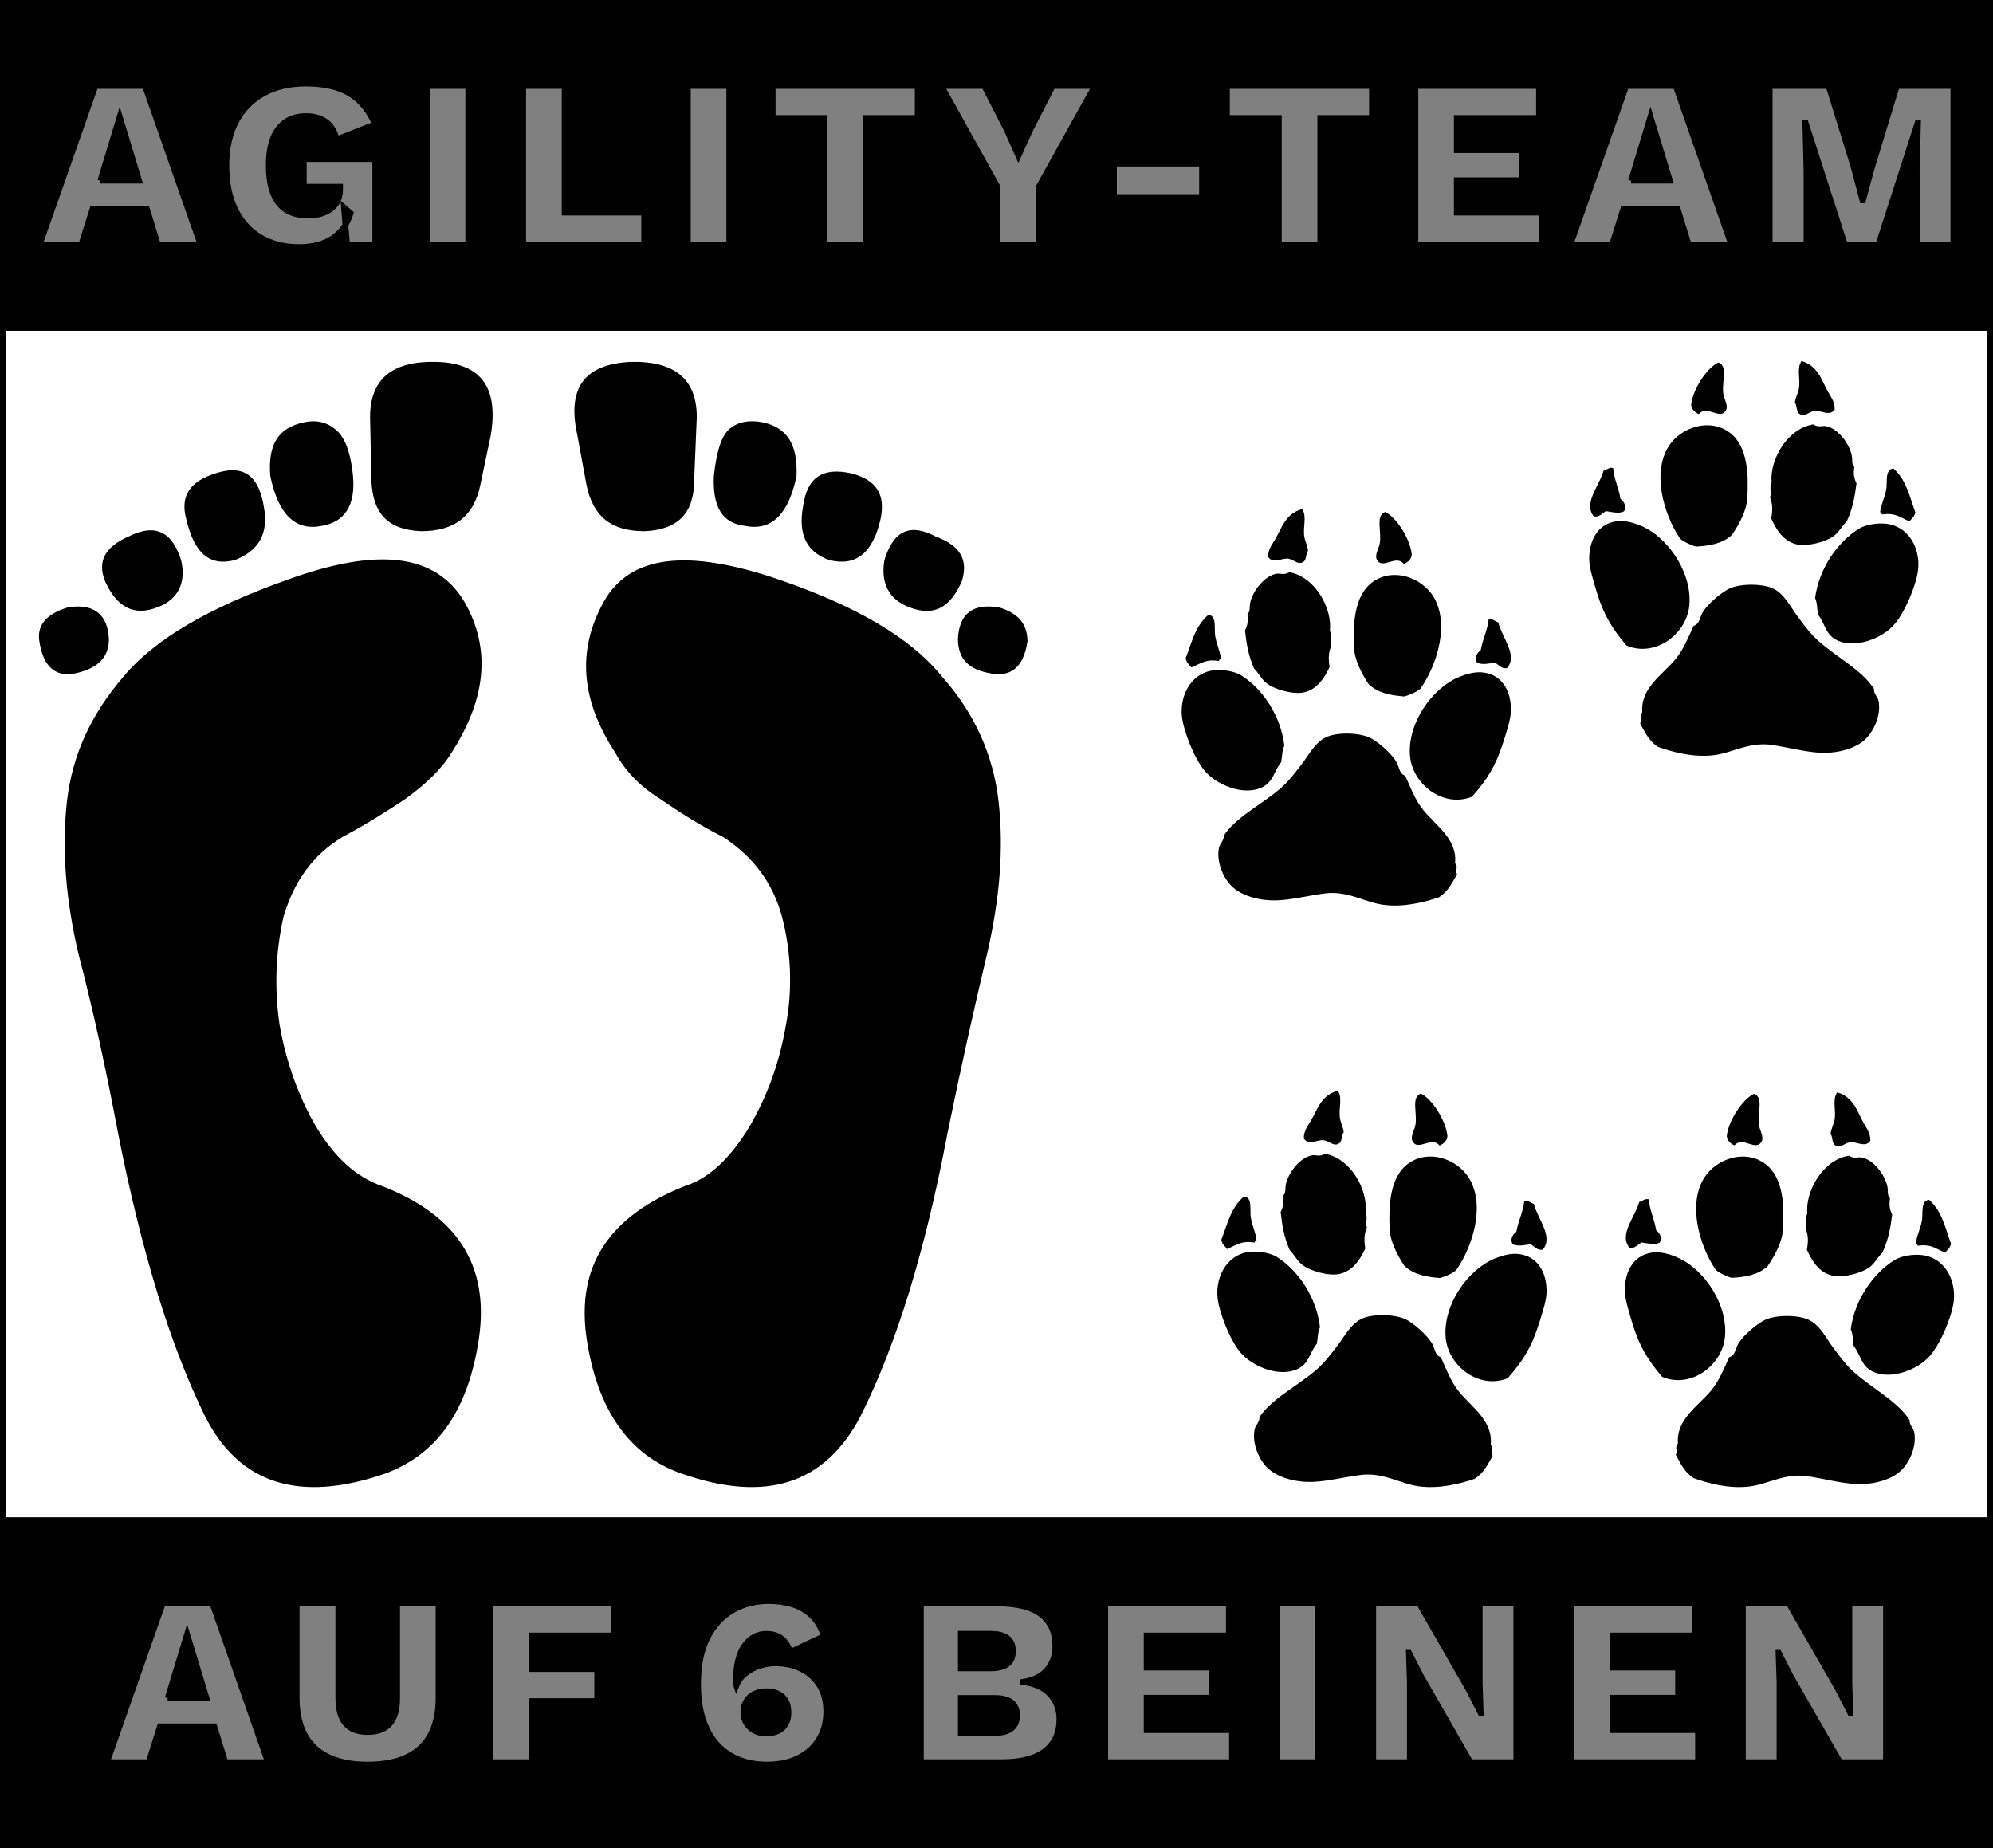
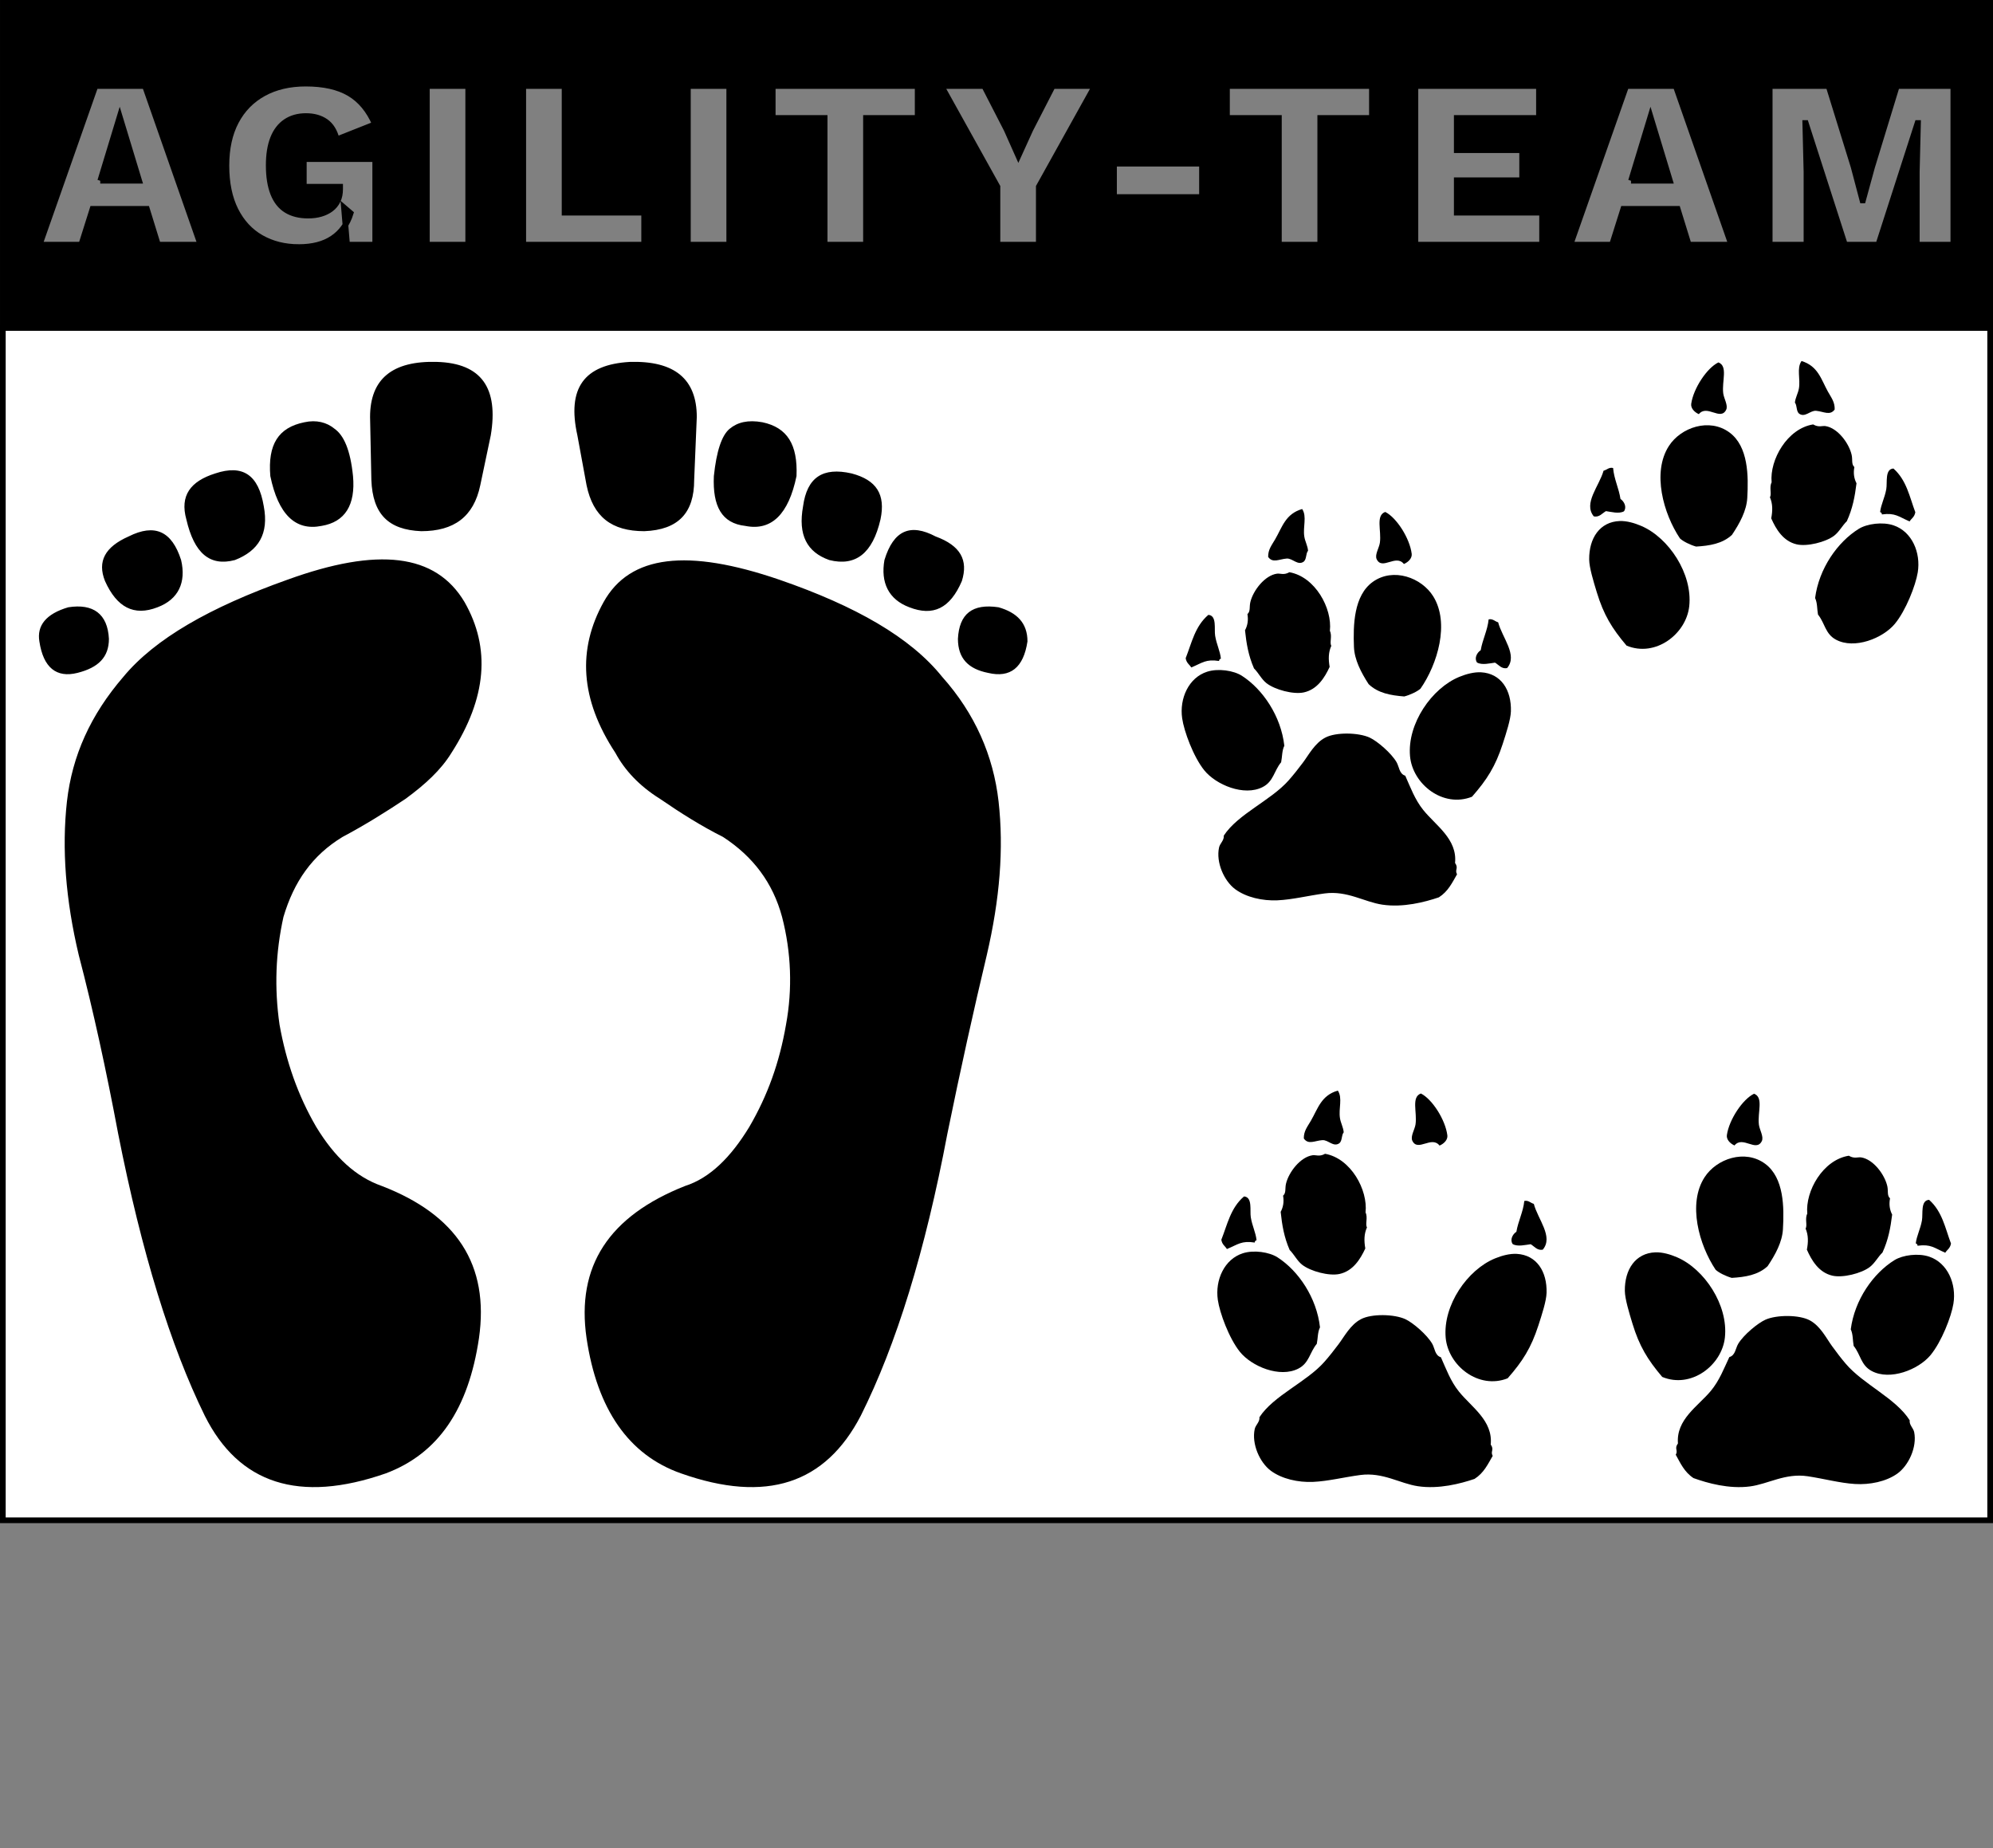
<svg xmlns="http://www.w3.org/2000/svg" xml:space="preserve" width="70.2mm" height="65.094mm" version="1.1" style="shape-rendering:geometricPrecision; text-rendering:geometricPrecision; image-rendering:optimizeQuality; fill-rule:evenodd; clip-rule:evenodd" viewBox="0 0 1799868.52 1668965.26">
  <rect x="0" y="0" width="1799868.52" height="1668965.26" fill="#808080" stroke="none" />
  <defs>
    <style type="text/css">
   
    .str0 {stroke:black;stroke-width:5127.83;stroke-miterlimit:22.926}
    .fil1 {fill:black}
    .fil0 {fill:white}
    .fil2 {fill:black;fill-rule:nonzero}
   
  </style>
  </defs>
  <g id="Ebene_x0020_1">
    <rect class="fil0 str0" x="2563.92" y="296060.42" width="1794740.69" height="1076844.41" />
    <g id="_2053752734224">
      <g>
        <g>
          <path class="fil1" d="M1161976.65 504411.87c5420.12,-412.79 10071.06,6786.68 15550.15,2676.73 2630.58,-2551.1 1589.63,-6978.98 3768.96,-9750.57 -382.02,-4563.77 -2684.42,-8340.42 -3376.68,-12786.25 -1392.21,-8768.59 2548.53,-18137.14 -1922.94,-24872.54 -15106.59,4304.81 -18019.2,16370.6 -24349.5,27239.04 -3192.07,5494.47 -6468.76,9289.07 -6379.02,15986.01 4050.99,5914.95 9899.28,2025.49 16709.04,1507.58z" />
          <path class="fil1" d="M1267856.1 509337.15c4294.56,-1848.58 7512.27,-5435.5 7037.95,-9258.3 -1743.46,-13988.72 -13655.41,-32666.84 -23895.69,-37774.16 -8855.76,3222.84 -3284.38,16803.9 -4835.54,27828.74 -674.31,4697.09 -4797.09,10832.54 -2899.79,14832.25 4932.97,10381.29 17339.76,-4876.57 24593.08,4371.48z" />
          <path class="fil1" d="M1143780.55 616962.62c7594.32,5914.95 24236.69,10350.53 33620.62,8332.72 12219.62,-2617.76 18921.69,-13340.05 23393.16,-23062.42 -1169.15,-6743.1 -1220.42,-13006.74 1510.15,-19039.63 -1776.79,-2956.19 1012.75,-8804.49 -1289.65,-13470.81 2279.32,-20295.95 -13219.55,-48837.46 -36561.43,-52978.18 -5012.45,2876.71 -8191.71,910.19 -11163.29,1302.47 -11017.14,1507.58 -21547.14,15106.59 -24095.68,25641.72 -1079.41,4430.45 271.78,8355.8 -2640.83,10883.82 981.98,5745.73 15.38,10506.92 -2189.58,14611.75 1274.27,12073.48 3069.01,22859.87 8125.05,34438.51 4017.66,3956.12 6691.82,9706.98 11291.48,13340.05z" />
          <path class="fil1" d="M1100940.09 596894.86c7.69,-969.16 443.56,-1730.64 1643.47,-2087.03 -720.46,-7022.56 -3912.53,-12819.58 -5191.93,-20693.36 -997.36,-6086.73 1769.1,-18270.46 -6135.45,-18852.47 -12135.01,10340.27 -15016.85,25372.51 -20483.12,39120.22 769.17,4545.82 3374.11,5573.95 5043.22,8381.44 10130.03,-4184.31 13058.02,-7686.62 25123.81,-5868.8z" />
          <path class="fil1" d="M1268189.41 628938.67c5353.46,-1417.85 11763.24,-4420.19 14683.54,-7076.41 15350.16,-22070.18 26500.63,-59149.53 11488.9,-83311.86 -10535.13,-16975.68 -36056.34,-26262.18 -54490.89,-13168.27 -17352.58,12360.64 -17898.69,39156.11 -17116.7,58890.57 451.25,11424.81 6314.92,22834.23 13227.24,33518.06 8473.74,8176.33 20060.07,10212.07 32207.9,11147.9z" />
          <path class="fil1" d="M1140334.65 710737.82c9858.25,-5050.91 10150.54,-14542.53 16657.76,-22390.67 1007.62,-4943.23 689.69,-10524.87 2884.4,-14868.14 -2986.96,-26705.74 -19357.56,-50986.02 -38343.35,-63208.2 -7402.02,-4756.06 -21354.85,-6884.11 -31341.3,-3681.78 -16652.63,5286.79 -25193.03,24111.06 -22582.97,42099.49 1687.06,11704.27 10094.13,34610.29 19875.47,46832.48 10609.48,13234.93 36066.6,23859.8 52849.99,15216.84z" />
          <path class="fil1" d="M1352967.83 561958.95c-2904.92,-746.1 -4858.62,-3458.72 -8576.3,-2617.76 -1015.31,9960.81 -5525.24,18160.21 -7158.45,27831.3 -3586.92,2328.04 -5961.1,7422.53 -3327.96,11112.01 4474.03,2602.37 11794.01,651.23 16260.35,117.94 3422.83,2079.34 5935.46,5879.06 10868.44,4940.66 9914.66,-11652.99 -4384.3,-27321.08 -8066.08,-41384.16z" />
          <path class="fil1" d="M1337551.01 607127.44c-6268.77,-341 -13368.25,1538.35 -19526.78,4066.37 -25013.56,10181.31 -47240.14,42381.52 -44635.2,71661.43 2261.37,25280.2 29767.06,47017.08 55954.89,36651.17 13493.89,-15350.16 21167.68,-27408.25 27741.56,-47668.31 3238.22,-9981.32 7178.96,-22070.18 7407.15,-29418.36 592.26,-19290.9 -8945.5,-34294.93 -26941.62,-35292.29z" />
          <path class="fil1" d="M1285365.08 731500.41c-7689.18,-9553.15 -11555.57,-20467.74 -16288.55,-31002.86 -5440.63,-1605.01 -5479.09,-8081.46 -7799.43,-12124.76 -4748.37,-8253.24 -17442.32,-19078.09 -24236.69,-22241.96 -10099.26,-4702.22 -30633.66,-5079.12 -40171.42,-35.89 -9648.01,5035.53 -15106.59,15880.89 -20385.69,22831.67 -4074.06,5412.43 -8222.48,10712.04 -12650.36,15711.67 -16116.77,18290.97 -45873.57,30402.91 -58649.56,50004.04 489.71,4184.31 -3427.95,6927.7 -4248.41,10640.25 -2945.94,13442.61 4515.05,30284.97 14593.81,37735.7 9989.01,7366.13 24657.17,10612.05 38040.81,10027.47 13722.07,-607.65 27705.67,-4220.2 42773.8,-6225.19 20385.69,-2681.86 35661.5,7696.87 51962.87,10130.03 18849.91,2810.05 38302.33,-2256.25 51137.29,-6602.08 8473.74,-5407.3 12037.58,-13301.59 16406.49,-20806.17 -2312.65,-4156.11 1671.67,-5348.33 -1789.61,-10227.46 2143.43,-21665.08 -17508.98,-33884.7 -28695.34,-47814.46z" />
        </g>
        <g>
          <path class="fil1" d="M1640159.67 370983.16c-5407.3,-502.53 -10191.56,6609.77 -15593.73,2402.39 -2589.55,-2602.37 -1464,-7009.74 -3594.61,-9817.23 466.63,-4556.08 2830.56,-8289.14 3617.68,-12719.58 1535.79,-8745.51 -2235.73,-18185.85 2356.24,-24834.08 15032.24,4576.59 17732.04,16685.96 23862.36,27667.21 3089.52,5550.88 6296.98,9399.31 6089.3,16103.95 -4153.54,5840.6 -9935.17,1848.58 -16737.24,1197.35z" />
          <path class="fil1" d="M1534205.87 374008.58c-4261.23,-1930.63 -7409.72,-5576.52 -6868.73,-9383.93 1994.73,-13952.83 14239.99,-32423.27 24567.44,-37348.55 8807.05,3397.19 2979.27,16868 4340.71,27921.04 592.26,4702.22 4607.36,10922.28 2633.14,14883.53 -5125.27,10286.43 -17250.02,-5197.06 -24672.56,3927.92z" />
          <path class="fil1" d="M1656322.59 483841.58c-7689.18,5781.63 -24416.17,9914.66 -33759.07,7735.33 -12181.16,-2840.82 -18678.12,-13678.49 -22972.68,-23482.9 1284.52,-6720.02 1453.74,-12983.67 -1171.71,-19060.15 1835.76,-2927.99 -848.66,-8827.56 1530.66,-13450.3 -1904.99,-20334.41 14101.53,-48593.89 37510.08,-52311.56 4961.18,2966.45 8176.33,1056.33 11135.08,1507.58 10994.07,1707.57 21280.5,15491.18 23639.3,26064.76 997.36,4450.96 -423.05,8353.24 2440.85,10935.1 -1089.66,5730.35 -207.68,10499.23 1928.06,14647.65 -1487.07,12050.4 -3481.8,22803.46 -8748.08,34284.67 -4086.88,3881.77 -6861.04,9589.04 -11532.49,13129.81z" />
          <path class="fil1" d="M1699516.87 464560.93c15.38,-976.85 -407.66,-1738.33 -1597.32,-2122.92 840.96,-7009.74 4140.72,-12740.09 5561.13,-20598.5 1107.61,-6063.66 -1443.48,-18293.54 6473.89,-18737.09 11942.72,10558.2 14552.78,25641.72 19772.91,39484.3 -848.66,4533 -3476.67,5507.29 -5197.06,8294.27 -10047.98,-4368.91 -12909.31,-7932.75 -25013.56,-6320.05z" />
          <path class="fil1" d="M1531721.44 493581.89c-5322.69,-1517.84 -11681.2,-4635.56 -14552.78,-7343.05 -14950.19,-22336.83 -25434.04,-59616.16 -9986.45,-83506.72 10837.67,-16775.7 36522.97,-25605.82 54721.64,-12176.03 17124.39,12663.18 17191.05,39466.35 16050.11,59187.98 -656.36,11414.55 -6727.71,22706.03 -13824.63,33271.93 -8622.45,8019.93 -20247.24,9848 -32407.89,10565.89z" />
          <path class="fil1" d="M1658081.44 577670.62c-9765.95,-5227.82 -9883.89,-14729.69 -16252.66,-22685.52 -915.32,-4966.3 -502.53,-10540.26 -2615.19,-14919.42 3466.41,-26646.77 20272.88,-50632.2 39474.04,-62508.25 7489.2,-4620.18 21477.92,-6499.53 31410.53,-3120.28 16552.64,5591.9 24746.91,24562.31 21816.36,42507.15 -1897.3,11676.07 -10719.73,34418 -20716.44,46463.27 -10847.93,13042.64 -36487.08,23203.43 -53116.63,14263.06z" />
          <path class="fil1" d="M1448163.44 425084.33c2920.3,-697.38 4917.59,-3371.55 8627.57,-2461.36 828.14,9981.32 5191.93,18255.08 6655.92,27954.37 3533.08,2394.7 5825.22,7527.66 3120.28,11173.54 -4512.49,2520.33 -11799.14,435.87 -16252.66,-176.91 -3461.29,2015.24 -6040.58,5771.37 -10965.87,4745.81 -9699.29,-11837.6 4879.13,-27239.04 8814.74,-41235.45z" />
          <path class="fil1" d="M1462757.25 470519.47c6286.72,-223.06 13347.74,1781.92 19462.68,4422.75 24818.7,10632.56 46468.4,43222.48 43335.3,72451.12 -2722.88,25241.75 -30610.58,46478.66 -56608.69,35635.86 -13211.86,-15583.48 -20672.85,-27782.59 -26882.65,-48152.89 -3053.62,-10042.86 -6773.86,-22203.51 -6876.42,-29554.25 -235.88,-19290.9 9568.53,-34123.15 27569.78,-34802.59z" />
-           <path class="fil1" d="M1512702.32 595815.45c7860.96,-9414.7 11922.21,-20260.06 16844.92,-30708.01 5471.4,-1499.89 5617.54,-7984.03 8014.8,-11978.61 4902.21,-8160.94 17780.75,-18762.73 24636.66,-21803.54 10178.74,-4517.62 30720.83,-4522.75 40161.17,687.13 9553.15,5207.31 14816.87,16157.79 19965.21,23203.43 3984.32,5479.09 8030.18,10853.05 12370.89,15927.04 15783.46,18588.39 45317.2,31223.36 57739.37,51052.68 -564.06,4186.87 3310.01,6994.36 4063.81,10722.29 2692.11,13493.89 -5063.73,30195.23 -15283.5,37471.62 -10114.65,7181.53 -24841.78,10160.8 -38210.03,9330.09 -13709.25,-848.66 -27623.62,-4715.04 -42655.86,-6986.67 -20334.41,-3051.06 -35792.26,7053.33 -52134.65,9183.94 -18898.62,2476.74 -38253.62,-2943.37 -51016.79,-7519.96 -8368.62,-5558.57 -11791.45,-13514.4 -16021.91,-21093.33 2387.01,-4112.52 -1581.94,-5376.53 1974.21,-10196.69 -1751.15,-21693.29 18106.37,-33569.34 29551.69,-47291.42z" />
        </g>
      </g>
      <g>
        <path class="fil1" d="M1194181.99 1029604.27c5417.55,-415.35 10068.5,6786.68 15547.58,2676.73 2630.58,-2553.66 1592.19,-6978.98 3771.52,-9753.13 -384.59,-4563.77 -2684.42,-8340.42 -3379.24,-12783.68 -1389.64,-8771.15 2551.1,-18139.7 -1922.94,-24872.54 -15104.02,4302.25 -18019.2,16368.04 -24346.94,27239.04 -3194.64,5491.91 -6468.76,9286.5 -6381.59,15983.45 4053.55,5914.95 9901.84,2028.06 16711.6,1510.15z" />
        <path class="fil1" d="M1300061.44 1034526.99c4294.56,-1848.58 7512.27,-5432.94 7037.95,-9255.73 -1743.46,-13988.72 -13657.98,-32666.84 -23895.69,-37776.73 -8858.33,3225.41 -3284.38,16806.46 -4835.54,27831.3 -674.31,4694.53 -4799.65,10829.98 -2899.79,14832.25 4930.41,10381.29 17339.76,-4879.13 24593.08,4368.91z" />
        <path class="fil1" d="M1175985.89 1142152.46c7591.75,5914.95 24236.69,10350.53 33620.62,8332.72 12219.62,-2617.76 18919.13,-13340.05 23393.16,-23062.42 -1169.15,-6743.1 -1220.42,-13006.74 1507.58,-19039.63 -1774.23,-2956.19 1012.75,-8804.49 -1287.09,-13470.81 2276.76,-20293.39 -13219.55,-48837.46 -36561.43,-52975.62 -5015.02,2874.15 -8194.27,910.19 -11165.85,1299.91 -11017.14,1507.58 -21544.58,15106.59 -24095.68,25641.72 -1079.41,4430.45 274.34,8355.8 -2638.27,10883.82 981.98,5745.73 15.38,10506.92 -2189.58,14611.75 1271.7,12073.48 3069.01,22862.43 8125.05,34441.07 4015.09,3953.56 6691.82,9706.98 11291.48,13337.49z" />
        <path class="fil1" d="M1133145.43 1122084.7c7.69,-966.6 440.99,-1728.08 1640.91,-2084.46 -717.9,-7022.56 -3912.53,-12819.58 -5191.93,-20693.36 -997.36,-6086.73 1769.1,-18270.46 -6135.45,-18855.03 -12135.01,10342.83 -15016.85,25375.07 -20480.56,39120.22 769.17,4545.82 3371.55,5573.95 5040.66,8384 10130.03,-4186.87 13058.02,-7689.18 25126.37,-5871.37z" />
-         <path class="fil1" d="M1300394.75 1154131.07c5350.89,-1420.41 11763.24,-4422.75 14683.54,-7076.41 15350.16,-22072.75 26498.06,-59152.09 11488.9,-83314.43 -10535.13,-16975.68 -36058.9,-26262.18 -54493.46,-13168.27 -17350.01,12363.2 -17898.69,39158.68 -17114.13,58890.57 451.25,11424.81 6312.36,22834.23 13227.24,33518.06 8471.18,8176.33 20060.07,10212.07 32207.9,11150.47z" />
        <path class="fil1" d="M1172539.99 1235927.66c9855.69,-5048.35 10150.54,-14542.53 16657.76,-22388.11 1007.62,-4945.79 689.69,-10527.44 2884.4,-14868.14 -2986.96,-26705.74 -19357.56,-50988.58 -38343.35,-63210.77 -7402.02,-4753.5 -21354.85,-6884.11 -31343.86,-3681.78 -16652.63,5286.79 -25193.03,24111.06 -22582.97,42099.49 1687.06,11704.27 10094.13,34610.29 19878.04,46832.48 10609.48,13237.49 36066.6,23859.8 52849.99,15216.84z" />
        <path class="fil1" d="M1385173.17 1087148.79c-2907.48,-746.1 -4858.62,-3458.72 -8578.86,-2617.76 -1012.75,9960.81 -5525.24,18160.21 -7158.45,27831.3 -3584.35,2330.6 -5958.54,7425.1 -3325.4,11114.57 4471.47,2599.81 11794.01,648.67 16260.35,117.94 3422.83,2076.77 5935.46,5879.06 10868.44,4938.1 9914.66,-11652.99 -4386.86,-27318.52 -8066.08,-41384.16z" />
        <path class="fil1" d="M1369753.78 1132317.28c-6268.77,-341 -13365.69,1540.91 -19524.21,4068.93 -25016.12,10181.31 -47240.14,42378.96 -44637.76,71661.43 2261.37,25280.2 29767.06,47017.08 55954.89,36648.6 13496.45,-15347.6 21167.68,-27408.25 27741.56,-47668.31 3240.79,-9978.76 7178.96,-22067.62 7409.72,-29418.36 592.26,-19290.9 -8945.5,-34292.37 -26944.19,-35292.29z" />
        <path class="fil1" d="M1317570.42 1256690.25c-7689.18,-9553.15 -11558.13,-20465.17 -16291.12,-31002.86 -5440.63,-1605.01 -5479.09,-8081.46 -7799.43,-12124.76 -4745.81,-8253.24 -17439.75,-19078.09 -24236.69,-22241.96 -10099.26,-4702.22 -30631.1,-5079.12 -40168.86,-35.89 -9650.58,5035.53 -15106.59,15883.46 -20388.25,22831.67 -4071.5,5412.43 -8219.91,10714.6 -12647.79,15711.67 -16119.34,18293.54 -45873.57,30402.91 -58649.56,50004.04 489.71,4186.87 -3430.52,6927.7 -4250.97,10640.25 -2943.37,13442.61 4517.62,30284.97 14596.37,37738.27 9986.45,7366.13 24657.17,10609.48 38040.81,10027.47 13722.07,-607.65 27705.67,-4222.77 42773.8,-6227.75 20383.13,-2681.86 35661.5,7699.44 51962.87,10130.03 18847.34,2810.05 38299.77,-2256.25 51134.73,-6602.08 8476.3,-5404.73 12037.58,-13301.59 16409.06,-20806.17 -2315.22,-4156.11 1671.67,-5345.76 -1789.61,-10227.46 2143.43,-21662.52 -17508.98,-33882.14 -28695.34,-47814.46z" />
      </g>
      <g>
-         <path class="fil1" d="M1672362.45 1031396.45c-5404.73,-505.09 -10189,6607.21 -15593.73,2399.82 -2586.99,-2602.37 -1464,-7007.18 -3592.05,-9817.23 466.63,-4553.51 2830.56,-8289.14 3615.12,-12719.58 1538.35,-8745.51 -2233.17,-18185.85 2358.8,-24831.52 15029.67,4574.02 17729.47,16685.96 23859.8,27664.65 3092.08,5553.44 6299.54,9399.31 6091.86,16103.95 -4156.11,5840.6 -9937.74,1848.58 -16739.8,1199.91z" />
        <path class="fil1" d="M1566411.21 1034419.31c-4261.23,-1930.63 -7412.28,-5573.95 -6871.29,-9381.37 1997.29,-13952.83 14239.99,-32423.27 24570,-37348.55 8807.05,3394.62 2979.27,16865.43 4340.71,27918.47 592.26,4702.22 4607.36,10922.28 2633.14,14883.53 -5125.27,10288.99 -17252.59,-5197.06 -24672.56,3927.92z" />
        <path class="fil1" d="M1688525.37 1144252.31c-7689.18,5784.19 -24413.6,9917.22 -33759.07,7735.33 -12178.6,-2838.25 -18678.12,-13675.92 -22972.68,-23480.34 1287.09,-6722.59 1456.3,-12983.67 -1169.15,-19062.71 1835.76,-2927.99 -851.22,-8827.56 1530.66,-13450.3 -1907.55,-20331.85 14098.97,-48591.32 37507.52,-52311.56 4963.74,2966.45 8178.89,1058.9 11137.65,1510.15 10991.5,1707.57 21280.5,15491.18 23639.3,26062.2 997.36,4450.96 -423.05,8355.8 2438.28,10935.1 -1087.1,5730.35 -207.68,10499.23 1930.63,14647.65 -1487.07,12050.4 -3484.36,22803.46 -8748.08,34284.67 -4089.44,3884.33 -6861.04,9589.04 -11535.05,13129.81z" />
        <path class="fil1" d="M1731719.65 1124971.67c15.38,-976.85 -407.66,-1738.33 -1594.76,-2122.92 840.96,-7009.74 4138.16,-12740.09 5558.57,-20598.5 1107.61,-6063.66 -1440.92,-18290.97 6476.45,-18737.09 11940.15,10560.77 14550.22,25644.28 19772.91,39484.3 -851.22,4533 -3476.67,5509.85 -5197.06,8294.27 -10050.55,-4368.91 -12909.31,-7930.19 -25016.12,-6320.05z" />
        <path class="fil1" d="M1563924.21 1153992.62c-5322.69,-1517.84 -11681.2,-4635.56 -14550.22,-7343.05 -14950.19,-22336.83 -25434.04,-59616.16 -9989.01,-83504.16 10837.67,-16778.26 36525.54,-25605.82 54721.64,-12178.6 17124.39,12665.74 17191.05,39466.35 16052.67,59187.98 -658.93,11414.55 -6730.28,22706.03 -13827.2,33271.93 -8619.88,8019.93 -20244.67,9850.56 -32407.89,10565.89z" />
        <path class="fil1" d="M1690286.78 1238083.92c-9768.52,-5230.39 -9886.46,-14729.69 -16252.66,-22685.52 -917.88,-4968.87 -502.53,-10542.82 -2617.76,-14921.99 3468.98,-26646.77 20272.88,-50632.2 39476.6,-62505.69 7489.2,-4622.74 21477.92,-6499.53 31407.96,-3122.85 16555.2,5591.9 24749.47,24564.87 21818.92,42509.72 -1899.86,11673.51 -10719.73,34418 -20716.44,46460.71 -10847.93,13042.64 -36489.64,23203.43 -53116.63,14265.62z" />
-         <path class="fil1" d="M1480366.22 1085495.06c2922.86,-694.82 4917.59,-3371.55 8627.57,-2461.36 830.71,9981.32 5191.93,18255.08 6655.92,27956.93 3535.64,2394.7 5827.78,7525.09 3120.28,11170.98 -4509.93,2520.33 -11799.14,435.87 -16250.09,-176.91 -3461.29,2017.8 -6040.58,5773.94 -10965.87,4748.37 -9699.29,-11840.16 4879.13,-27241.6 8812.18,-41238.01z" />
+         <path class="fil1" d="M1480366.22 1085495.06z" />
        <path class="fil1" d="M1494962.59 1130930.2c6284.16,-220.5 13345.18,1784.49 19460.12,4422.75 24821.26,10632.56 46468.4,43222.48 43335.3,72451.12 -2720.31,25244.31 -30610.58,46478.66 -56606.12,35638.42 -13211.86,-15586.04 -20675.41,-27785.15 -26885.22,-48155.46 -3053.62,-10040.29 -6771.3,-22203.51 -6876.42,-29551.69 -235.88,-19293.46 9568.53,-34125.71 27572.34,-34805.15z" />
        <path class="fil1" d="M1544907.66 1256226.18c7858.4,-9412.13 11919.64,-20260.06 16842.36,-30708.01 5473.96,-1499.89 5620.1,-7984.03 8017.36,-11976.05 4902.21,-8163.51 17780.75,-18765.3 24636.66,-21803.54 10178.74,-4517.62 30720.83,-4525.31 40161.17,687.13 9553.15,5204.75 14816.87,16155.23 19962.64,23200.87 3986.89,5479.09 8032.75,10853.05 12370.89,15927.04 15786.03,18588.39 45317.2,31223.36 57739.37,51055.24 -561.5,4184.31 3312.58,6994.36 4063.81,10722.29 2694.67,13491.32 -5061.17,30192.67 -15280.93,37469.06 -10114.65,7181.53 -24841.78,10160.8 -38212.59,9332.65 -13706.69,-851.22 -27623.62,-4717.6 -42655.86,-6989.23 -20331.85,-3051.06 -35789.69,7055.89 -52132.09,9183.94 -18898.62,2476.74 -38256.18,-2943.37 -51016.79,-7519.96 -8371.18,-5558.57 -11794.01,-13514.4 -16024.47,-21093.33 2389.57,-4112.52 -1581.94,-5376.53 1974.21,-10196.69 -1751.15,-21693.29 18108.93,-33566.78 29554.25,-47291.42z" />
      </g>
      <path class="fil2" d="M98364.61 576857.86c0,16591.1 -9494.18,26064.76 -28451.77,30802.88 -18957.59,4753.5 -30802.88,-4738.12 -34353.9,-28428.69 -2371.62,-14219.47 5922.64,-24900.75 26069.89,-30818.26 22511.18,-3561.28 35564.07,5917.52 36735.78,28444.08zm321150.9 -33182.19l0 0c23690.58,41486.71 20139.55,86498.81 -11865.8,136287.48 -9460.85,15404 -23690.58,28444.08 -41450.82,41461.07 -17803.83,11863.24 -36756.29,23698.27 -56890.72,34392.36 -27272.37,16570.58 -43835.26,40276.54 -53337.13,72271.64 -7099.48,32005.35 -8301.96,63979.94 -3540.77,97169.82 5914.95,33187.32 16570.58,63997.89 33174.5,92441.96 16585.97,27241.6 35548.69,45009.53 59239.26,53324.31 67559.17,26064.76 97190.34,71092.24 87706.41,137451.5 -9473.67,63995.33 -36746.03,104284.69 -84155.39,122073.13 -78204.54,27241.6 -132718.51,9481.36 -163511.13,-52147.47 -30815.7,-62810.8 -56898.41,-146932.86 -78212.24,-254786.52 -10676.14,-56885.59 -22531.69,-111391.86 -35561.5,-161162.59 -11840.16,-49760.47 -15396.31,-95995.55 -10663.32,-138641.15 4732.99,-41473.89 21339.47,-78232.75 50952.69,-112599.47 28436.38,-34353.9 78225.05,-62797.98 148119.95,-87678.21 81788.9,-29649.12 133931.24,-23690.58 159996,20142.12zm-255963.35 -37917.74l0 0c4722.73,20136.99 -2379.31,35564.07 -21344.59,42655.86 -21331.78,8309.65 -36730.65,0 -47381.15,-23690.58 -7117.43,-17793.57 0,-30838.77 21318.96,-40276.54 23690.58,-11876.06 39097.14,-4758.63 47406.79,21311.26zm74650.96 -48591.32l0 0c4738.12,24880.23 -4730.42,40284.24 -26077.58,48591.32 -22500.92,5930.34 -36728.09,-5914.95 -43850.64,-36746.03 -5922.64,-21329.21 3561.28,-34364.16 26082.71,-41466.2 24887.93,-8301.96 39115.09,1176.84 43845.51,29620.91zm63987.63 -69917.97l0 0c8286.57,5912.39 14216.91,18965.28 16606.48,42676.37 2356.24,26044.25 -7119.99,41476.46 -28446.64,45001.84 -23718.78,4761.19 -39117.66,-10640.25 -46232.52,-45001.84 -2358.8,-28449.2 7114.86,-43850.64 30805.44,-48609.27 10681.27,-2353.67 20160.07,0 27267.24,5932.9zm131533.98 50968.07l0 0c-5922.64,28423.56 -23690.58,41471.33 -53324.31,41471.33 -29626.04,-1197.35 -43842.95,-15401.44 -45032.61,-46204.32l-1164.02 -56883.02c0,-34384.67 20121.61,-50962.94 60428.92,-49780.98 40289.36,1181.96 55685.68,23690.58 48573.37,66341.31l-9481.36 45055.68zm135110.64 -111396.99l0 0c40289.36,-1181.96 60421.23,15396.31 60421.23,49780.98l-2361.37 56883.02c0,29605.53 -14209.22,45006.97 -45040.3,46204.32 -29608.09,0 -46206.88,-13047.76 -52134.65,-41471.33l-8301.96 -45055.68c-9460.85,-42650.73 5943.16,-63967.12 47417.05,-66341.31zm282028.12 284392.05l0 0c29633.73,33195.01 46219.7,71125.57 50945,112599.47 4761.19,42645.6 1197.35,87688.47 -10640.25,138641.15 -11873.49,49770.72 -23711.09,103095.03 -35564.07,161162.59 -20139.55,106656.31 -46219.7,190783.5 -78204.54,254786.52 -31992.53,61628.83 -85337.36,79389.07 -162359.93,52147.47 -47391.41,-16591.1 -75840.61,-58077.81 -85319.41,-122073.13 -9473.67,-65161.91 20160.07,-110209.9 88872.99,-137451.5 22529.12,-7119.99 41494.4,-26082.71 58072.68,-53324.31 16585.97,-28444.08 27259.55,-58075.24 33184.76,-92441.96 5914.95,-32000.23 4732.99,-65164.47 -3558.71,-97169.82 -8286.57,-30820.83 -26075.02,-54511.4 -53316.62,-72271.64 -18978.1,-9491.61 -37935.69,-21357.41 -56893.28,-34392.36 -18960.15,-11840.16 -31987.41,-26057.07 -40276.54,-41461.07 -32002.79,-48591.32 -34387.23,-93626.49 -10688.96,-136287.48 23718.78,-42650.73 75853.43,-48591.32 158808.91,-20142.12 68733.44,23695.7 118493.91,52147.47 146937.98,87678.21zm-131541.67 -181286.76l0 0c-7112.3,34361.59 -22516.3,49763.03 -46224.83,45001.84 -21318.96,-2356.24 -29613.22,-17760.24 -28415.87,-45001.84 2363.93,-22518.87 7096.92,-36763.98 14209.22,-42676.37 7119.99,-5932.9 16598.79,-8286.57 29628.6,-5932.9 22500.92,4758.63 31997.66,20160.07 30802.88,48609.27zm75853.43 39086.89l0 0c-7119.99,30831.08 -22516.3,42676.37 -46235.08,36746.03 -20131.86,-7112.3 -28423.56,-22518.87 -23690.58,-48591.32 3558.71,-26069.89 17760.24,-35556.38 43848.08,-29620.91 22518.87,5938.03 30802.88,18965.28 26077.58,41466.2zm73476.68 55711.31l0 0c-10668.45,24882.8 -26075.02,32000.23 -47409.36,23690.58 -18957.59,-7091.79 -26067.33,-22518.87 -22513.74,-42655.86 8284.01,-27267.24 23690.58,-33187.32 46204.32,-21311.26 22524,8284.01 29636.3,21311.26 23718.78,40276.54zm59246.95 54508.84l0 0c-3556.15,23690.58 -15411.69,33182.19 -35556.38,28428.69 -17773.06,-3533.08 -27246.73,-13022.13 -27246.73,-30802.88 1171.71,-22526.56 13022.13,-32005.35 36712.7,-28444.08 16601.35,4745.81 26090.4,14219.47 26090.4,30818.26z" />
    </g>
    <path class="fil1 str0" d="M2563.92 296060.42l1794740.69 0 0 -293496.51 -1794740.69 0 0 293496.51zm178479.27 -75112.46l-38422.83 0 -9986.45 -32343.79 -49060.52 0 -10201.82 32343.79 -37553.67 0 50360.42 -143271.59 44719.81 0 50145.05 143271.59zm-90521.59 -57741.94l35166.66 0 -17583.33 -57962.43 -17583.33 57962.43zm179294.59 59913.57c-12734.97,0 -24059.78,-2822.87 -33974.44,-8466.05 -9912.1,-5645.74 -17619.23,-13965.65 -23118.82,-24964.84 -5499.6,-10999.2 -8248.12,-24385.4 -8248.12,-40158.6 0,-15486.05 2894.66,-28728.67 8683.98,-39727.87 5786.76,-10996.63 14073.33,-19462.68 24854.59,-25398.14 10781.26,-5932.9 23480.34,-8899.35 38097.22,-8899.35 16209.07,0 29305.55,2930.56 39292,8791.67 9986.45,5861.11 17726.91,15160.43 23226.51,27895.4l-34515.43 13675.92c-1881.91,-7381.51 -5209.88,-12734.97 -9986.45,-16065.49 -4774.01,-3327.96 -10706.91,-4991.94 -17798.7,-4991.94 -7091.79,0 -13170.83,1699.88 -18234.57,5102.19 -5066.3,3399.75 -8901.91,8394.26 -11506.85,14978.39 -2604.94,6584.13 -3907.41,14724.57 -3907.41,24421.29 0,10130.03 1340.93,18596.08 4017.66,25398.14 2676.73,6802.07 6655.92,11829.91 11937.59,15086.08 5284.23,3256.17 11832.47,4884.26 19647.28,4884.26 4197.13,0 8030.18,-505.09 11504.29,-1517.84 3474.11,-1012.75 6512.34,-2497.25 9117.28,-4450.96 2604.94,-1953.7 4630.43,-4415.06 6079.04,-7381.51 1446.05,-2966.45 2171.64,-6476.45 2171.64,-10527.44l0 -2171.64 -32779.66 0 0 -24962.28 64472.21 0 0 77278.97 -25398.14 0 -2822.87 -33646.26 6079.04 5209.88c-3038.24,9840.31 -8501.94,17401.29 -16391.11,22682.96 -7886.6,5284.23 -18052.53,7925.06 -30497.77,7925.06zm153024.72 -145443.22l0 143271.59 -37335.73 0 0 -143271.59 37335.73 0zm87034.67 114399.34l71853.73 0 0 28872.25 -109189.46 0 0 -143271.59 37335.73 0 0 114399.34zm148686.57 -114399.34l0 143271.59 -37335.73 0 0 -143271.59 37335.73 0zm170177.31 0l0 28869.69 -46673.51 0 0 114401.9 -37335.73 0 0 -114401.9 -46888.88 0 0 -28869.69 130898.13 0zm159975.49 0l-50580.92 90954.89 0 52316.69 -37338.3 0 0 -52316.69 -50578.36 -90954.89 38640.77 0 20188.27 39292 10635.12 23877.74 10855.62 -23877.74 20188.27 -39292 37989.53 0zm96803.18 70115.39l0 30174.72 -79450.61 0 0 -30174.72 79450.61 0zm153460.58 -70115.39l0 28869.69 -46673.51 0 0 114401.9 -37335.73 0 0 -114401.9 -46888.88 0 0 -28869.69 130898.13 0zm39279.18 143271.59l0 -143271.59 111579.03 0 0 28869.69 -74243.29 0 0 29090.18 59046.97 0 0 27133.92 -59046.97 0 0 29305.55 77063.6 0 0 28872.25 -114399.34 0zm285227.88 0l-38422.83 0 -9986.45 -32343.79 -49060.52 0 -10201.82 32343.79 -37553.67 0 50360.42 -143271.59 44719.81 0 50145.05 143271.59zm-90521.59 -57741.94l35166.66 0 -17583.33 -57962.43 -17583.33 57962.43zm291088.99 -85529.65l0 143271.59 -32995.03 0 0 -65774.68 1084.54 -44068.58 -433.3 0 -35384.59 109843.26 -30174.72 0 -35382.03 -109843.26 -435.87 0 1087.1 44068.58 0 65774.68 -33212.96 0 0 -143271.59 53183.29 0 22575.27 72938.26 8032.75 30390.09 433.3 0 8250.68 -30172.15 22359.91 -73156.19 51011.66 0z" />
-     <path class="fil1 str0" d="M2563.92 1666401.34l1794740.69 0 0 -293496.51 -1794740.69 0 0 293496.51zm239341.49 -75112.46l-38422.83 0 -9986.45 -32343.79 -49060.52 0 -10201.82 32343.79 -37553.67 0 50360.42 -143271.59 44719.81 0 50145.05 143271.59zm-90521.59 -57741.94l35166.66 0 -17583.33 -57962.43 -17583.33 57962.43zm244635.98 -85529.65l0 84878.41c0,20260.06 -5391.91,35417.93 -16173.18,45476.17 -10781.26,10058.24 -26736.51,15088.64 -47865.73,15088.64 -20985.65,0 -36905,-5030.4 -47758.05,-15088.64 -10853.05,-10058.24 -16280.86,-25216.11 -16280.86,-45476.17l0 -84878.41 37553.67 0 0 85529.65c0,10273.61 2207.53,17944.84 6622.59,23008.58 4412.5,5066.3 11035.09,7599.44 19862.65,7599.44 8971.14,0 15665.52,-2533.15 20078.02,-7599.44 4415.06,-5063.73 6622.59,-12734.97 6622.59,-23008.58l0 -85529.65 37338.3 0zm158237.16 28869.69l-74025.36 0 0 30392.65 59046.97 0 0 28872.25 -59046.97 0 0 55137 -37335.73 0 0 -143271.59 111361.1 0 0 28869.69zm140015.41 -31041.32c7671.23,0 14798.92,1012.75 21383.05,3038.24 6584.13,2028.06 12337.56,5356.02 17257.71,9986.45 4920.15,4630.43 8609.63,10853.05 11070.99,18667.87l-30392.65 14329.72c-1446.05,-5066.3 -3943.3,-9081.39 -7489.2,-12050.4 -3543.33,-2966.45 -8284.01,-4448.39 -14216.91,-4448.39 -4053.55,0 -7778.92,976.85 -11181.23,2930.56 -3399.75,1953.7 -6330.31,4738.12 -8791.67,8358.36 -2458.79,3617.68 -4304.81,8030.18 -5535.49,13240.06 -1228.12,5209.88 -1843.46,11070.99 -1843.46,17583.33 0,435.87 0,905.06 0,1412.72 0,505.09 0,1192.22 0,2061.39l433.3 1302.47c1735.77,-4340.71 4450.96,-7996.85 8140.43,-10963.3 3689.47,-2966.45 7922.5,-5245.77 12699.07,-6837.96 4776.57,-1592.19 9550.58,-2387.01 14327.16,-2387.01 8827.56,0 16714.16,1735.77 23662.37,5209.88 6945.65,3474.11 12409.35,8430.15 16388.55,14870.71 3979.2,6437.99 5971.36,14216.91 5971.36,23334.19 0,9842.87 -2243.43,18344.81 -6730.28,25508.39 -4486.85,7163.58 -10709.47,12699.07 -18670.43,16606.48 -7958.39,3907.41 -17437.19,5861.11 -28436.38,5861.11 -12301.67,0 -23118.82,-2715.19 -32454.04,-8140.43 -9332.65,-5427.81 -16570.58,-13532.34 -21706.11,-24313.61 -5138.09,-10781.26 -7707.13,-24131.57 -7707.13,-40050.92 0,-17078.24 2822.87,-31115.68 8466.05,-42114.87 5643.18,-10996.63 13278.52,-19247.31 22900.89,-24746.91 9624.94,-5497.03 20442.1,-8248.12 32454.04,-8248.12zm-2604.94 81404.31c-3761.26,0 -7199.47,761.48 -10312.07,2279.32 -3110.03,1520.4 -5571.39,3727.93 -7378.95,6622.59 -1810.12,2892.1 -2715.19,6294.41 -2715.19,10201.82 0,3761.26 940.96,7091.79 2822.87,9986.45 1881.91,2894.66 4340.71,5135.52 7381.51,6727.71 3038.24,1592.19 6440.56,2389.57 10201.82,2389.57 6512.34,0 11542.75,-1663.98 15086.08,-4994.51 3545.89,-3327.96 5320.12,-8030.18 5320.12,-14109.23 0,-4053.55 -797.38,-7489.2 -2389.57,-10312.07 -1589.63,-2820.31 -3868.95,-4991.94 -6837.96,-6512.34 -2966.45,-1517.84 -6691.82,-2279.32 -11178.67,-2279.32zm140017.98 64038.91l0 -143271.59 69682.09 0c17655.12,143.58 30679.81,3510 39074.07,10094.13 8394.26,6584.13 12591.39,16098.82 12591.39,28546.63 0,8101.97 -2389.57,15086.08 -7163.58,20947.19 -4776.57,5861.11 -12086.3,9586.48 -21926.6,11178.67l0 217.93c10999.2,1446.05 19211.42,5245.77 24639.23,11396.6 5427.81,6150.83 8140.43,13568.24 8140.43,22249.66 0,12301.67 -4340.71,21816.36 -13024.69,28546.63 -8683.98,6730.28 -21708.67,10094.13 -39074.07,10094.13l-72938.26 0zm36033.27 -26267.31l30608.02 0c6802.07,0 11868.36,-1374.26 15196.33,-4122.78 3327.96,-2751.08 4991.94,-6730.28 4991.94,-11940.15 0,-5066.3 -1663.98,-8937.81 -4991.94,-11614.54 -3327.96,-2676.73 -8394.26,-4015.09 -15196.33,-4015.09l-30608.02 0 0 31692.56zm0 -58393.17l27136.48 0c13314.41,0 19970.34,-5209.88 19970.34,-15629.63 0,-10419.75 -6655.92,-15629.63 -19970.34,-15629.63l-27136.48 0 0 31259.25zm130452.01 84660.48l0 -143271.59 111579.03 0 0 28869.69 -74243.29 0 0 29090.18 59046.97 0 0 27133.92 -59046.97 0 0 29305.55 77063.6 0 0 28872.25 -114399.34 0zm192316.72 -143271.59l0 143271.59 -37335.73 0 0 -143271.59 37335.73 0zm178861.29 0l0 143271.59 -41463.64 0 -44501.88 -77496.9 -10853.05 -21272.8 -217.93 0 869.17 26482.68 0 72287.03 -32995.03 0 0 -143271.59 41461.07 0 44501.88 77496.9 10853.05 21272.8 217.93 0 -869.17 -26482.68 0 -72287.03 32997.59 0zm49696.37 143271.59l0 -143271.59 111579.03 0 0 28869.69 -74243.29 0 0 29090.18 59046.97 0 0 27133.92 -59046.97 0 0 29305.55 77063.6 0 0 28872.25 -114399.34 0zm284143.35 -143271.59l0 143271.59 -41463.64 0 -44501.88 -77496.9 -10853.05 -21272.8 -217.93 0 869.17 26482.68 0 72287.03 -32995.03 0 0 -143271.59 41461.07 0 44501.88 77496.9 10853.05 21272.8 217.93 0 -869.17 -26482.68 0 -72287.03 32997.59 0z" />
  </g>
</svg>